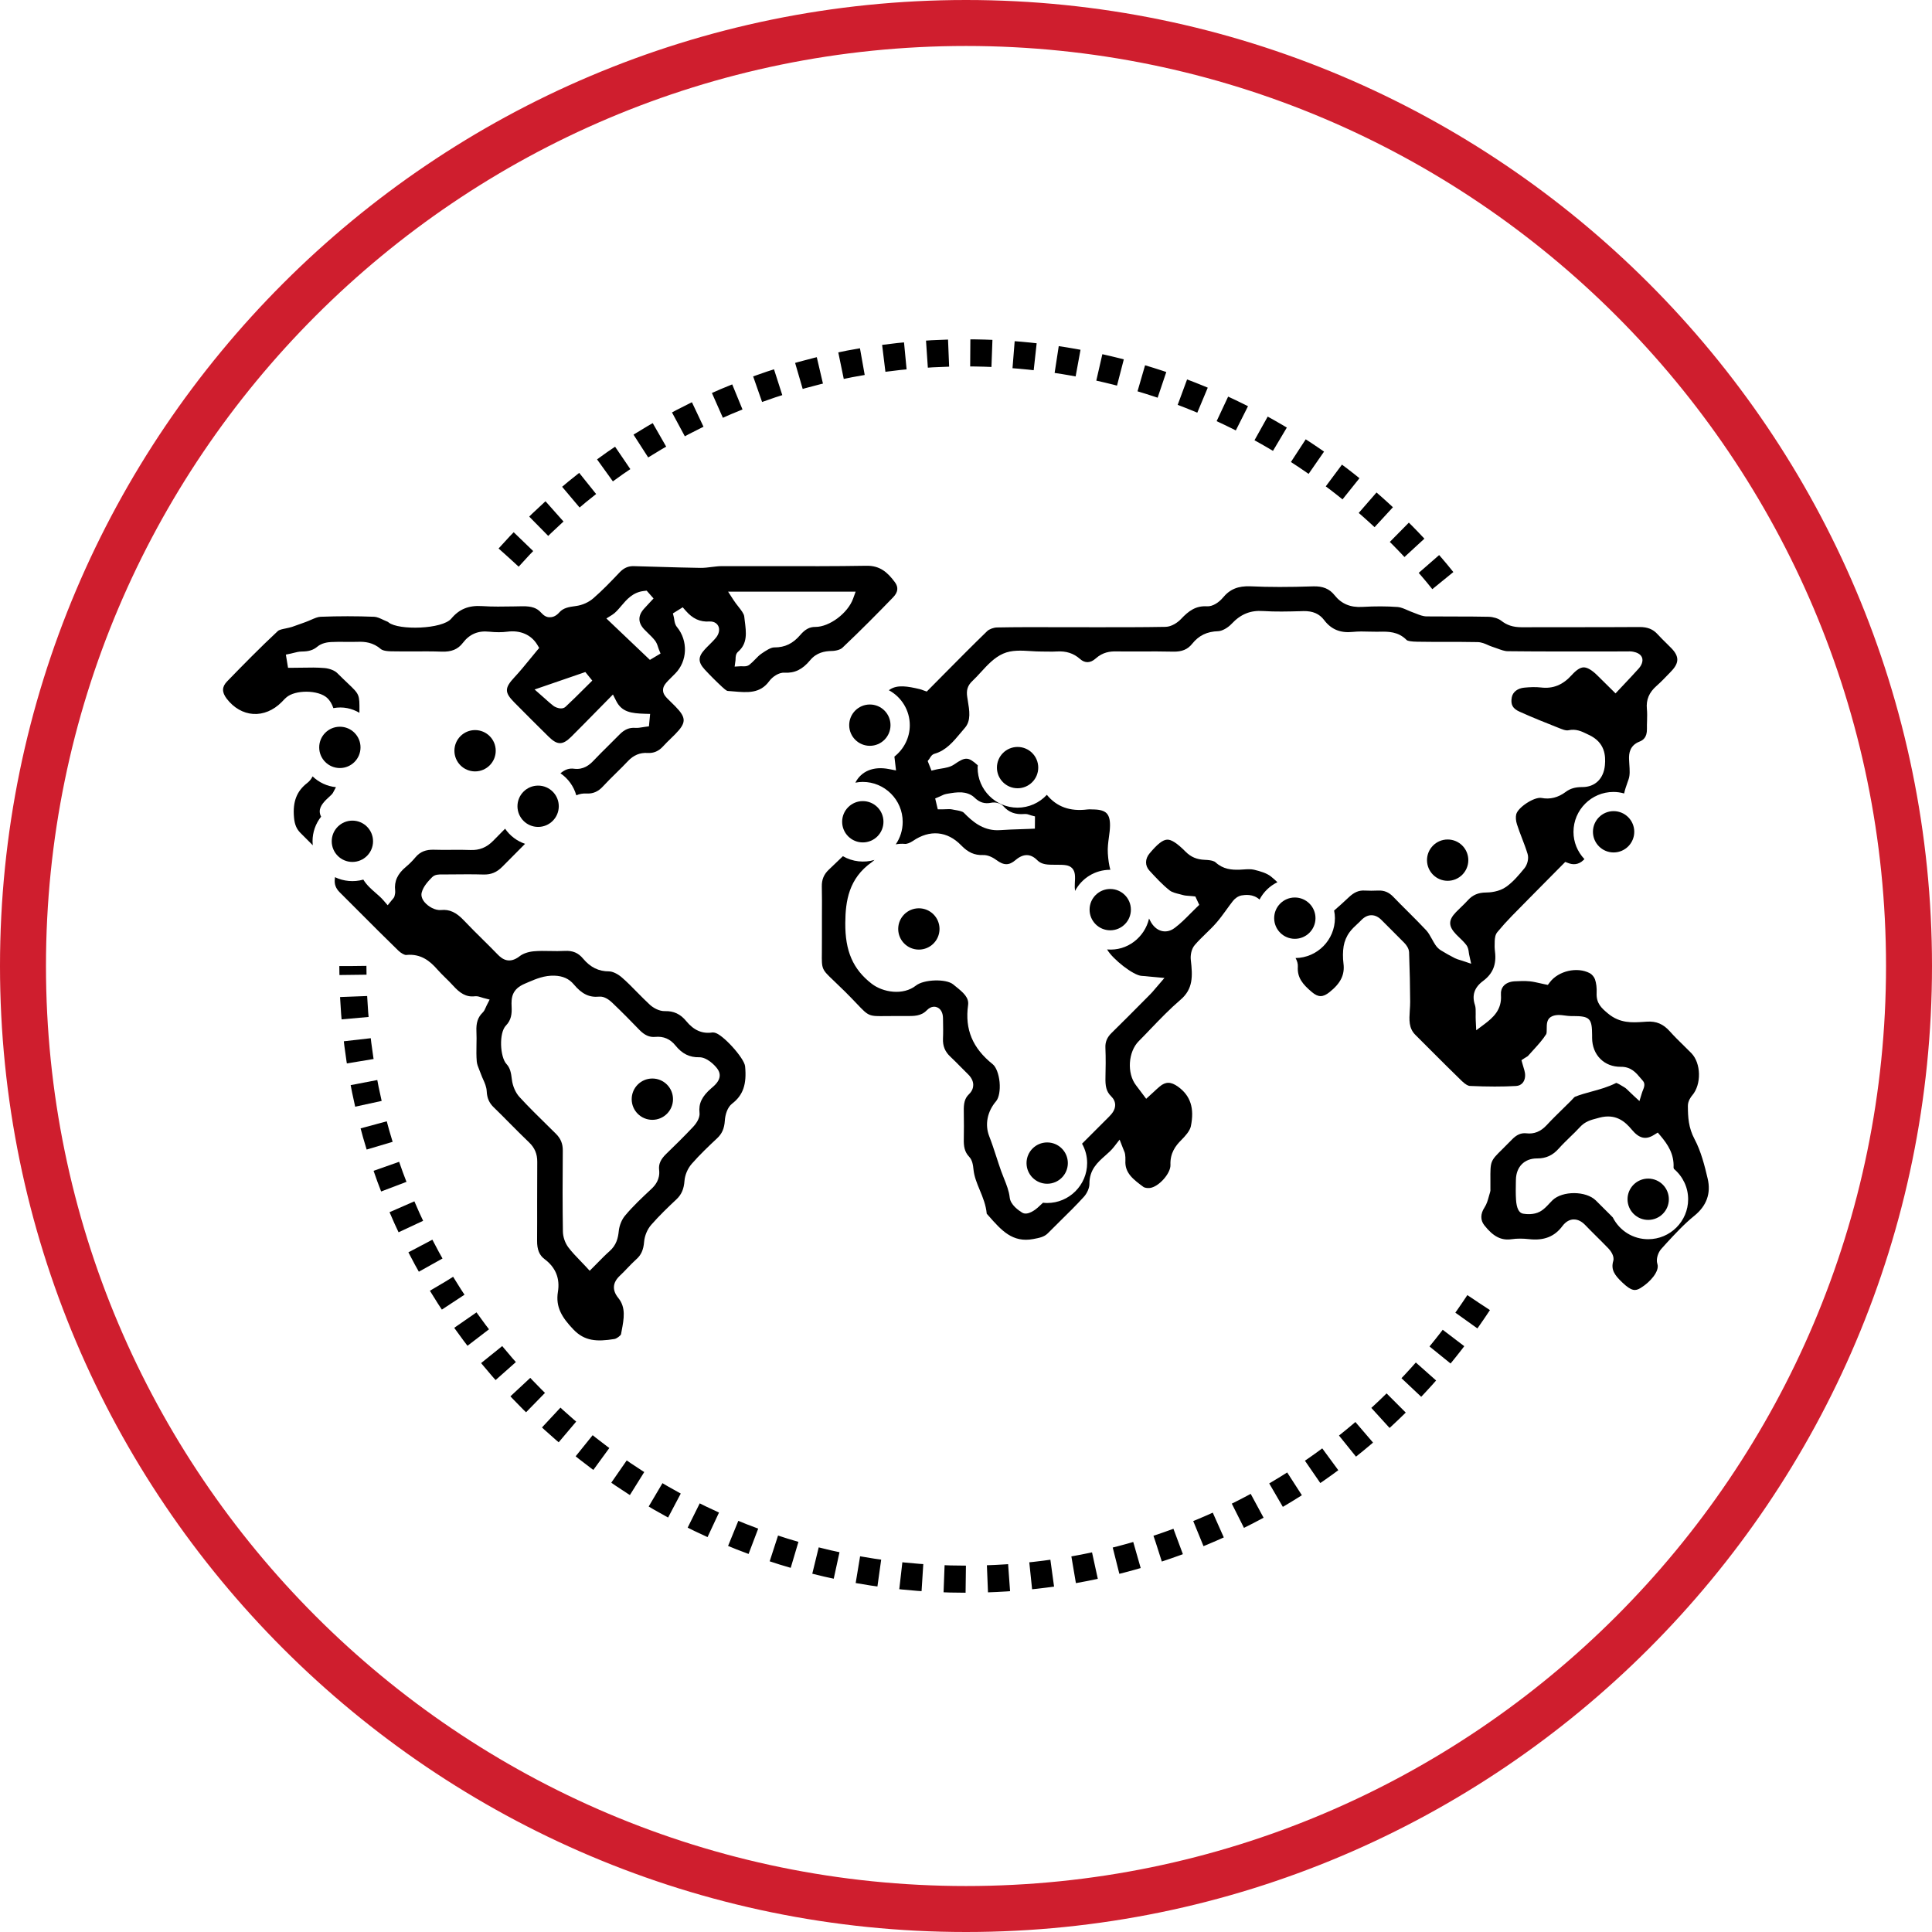
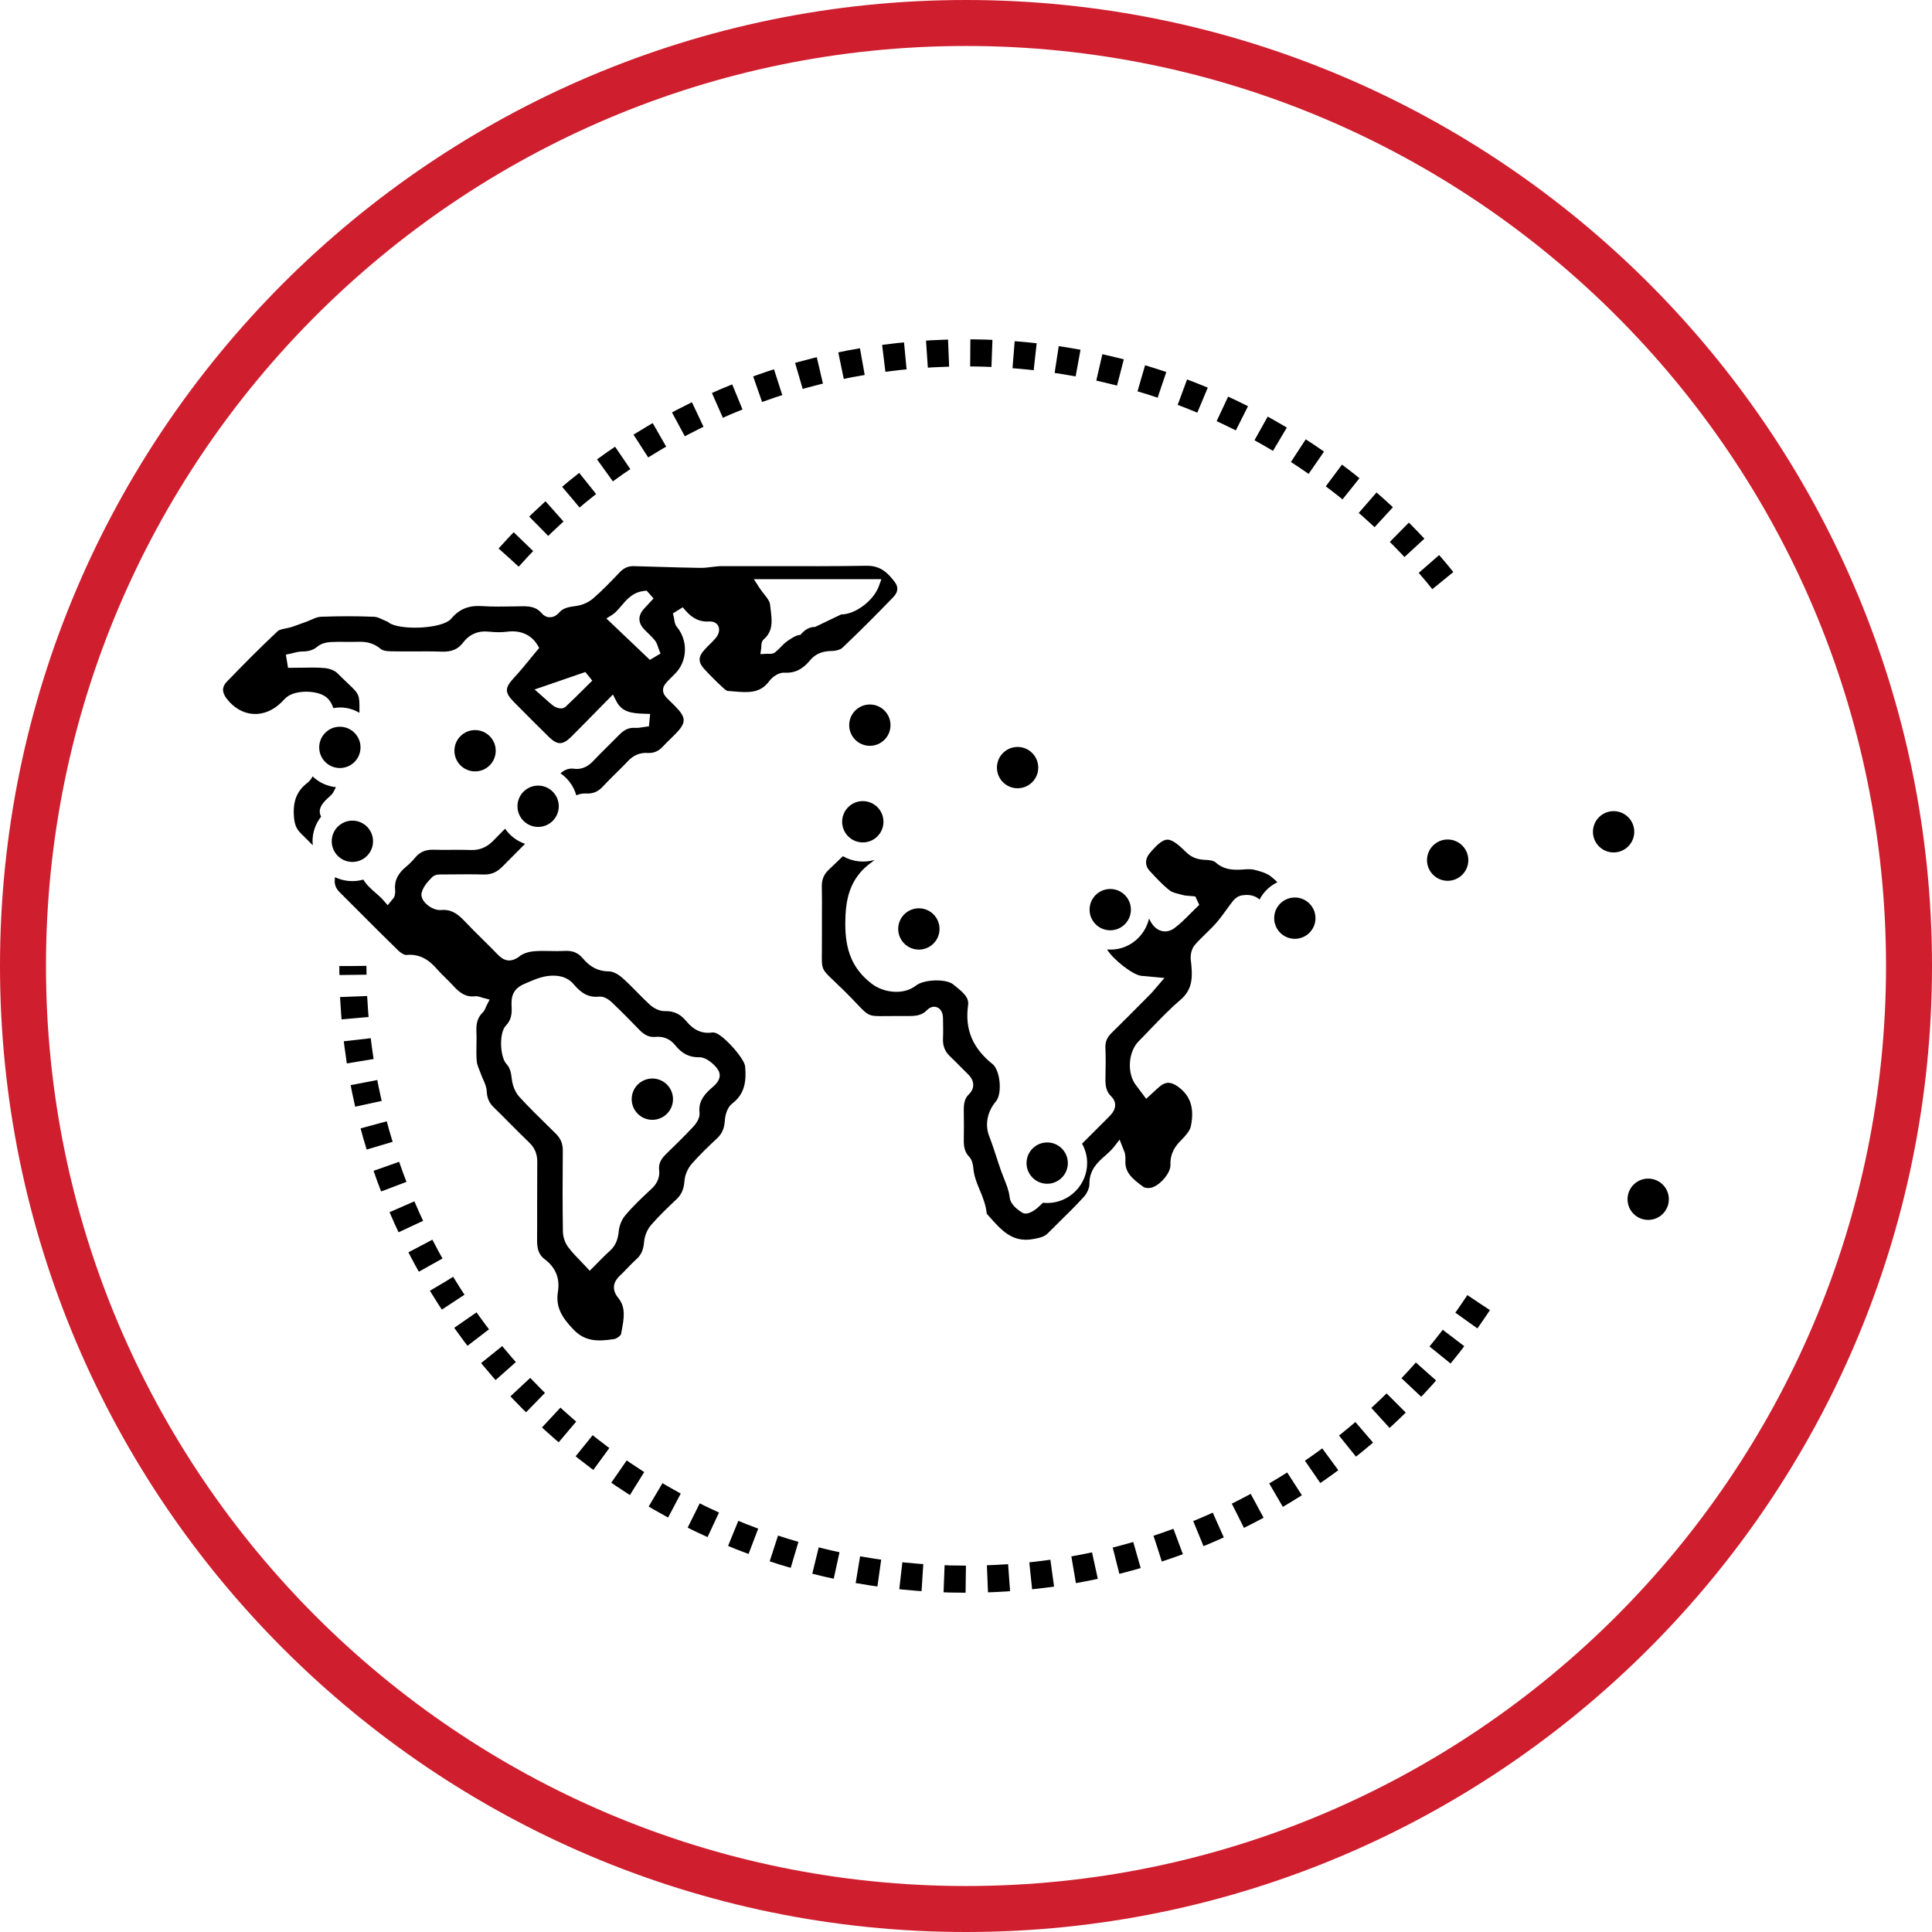
<svg xmlns="http://www.w3.org/2000/svg" version="1.2" id="Layer_1" x="0px" y="0px" viewBox="0 0 356.37 356.37" overflow="visible" xml:space="preserve">
  <g>
    <path fill="#CF1E2E" d="M178.19,356.37C79.93,356.37,0,276.43,0,178.18S79.93,0,178.19,0c98.25,0,178.18,79.93,178.18,178.18   S276.44,356.37,178.19,356.37z M178.19,8.48C84.61,8.48,8.48,84.61,8.48,178.18c0,93.58,76.14,169.71,169.71,169.71   s169.7-76.13,169.7-169.71C347.89,84.61,271.77,8.48,178.19,8.48z" />
  </g>
  <g>
    <circle cx="87.63" cy="138.48" r="3.81" />
    <circle cx="160.45" cy="133.76" r="3.81" />
    <circle cx="120.33" cy="202.75" r="3.81" />
    <circle cx="65" cy="155.18" r="3.81" />
    <circle cx="169.49" cy="171.35" r="3.81" />
    <circle cx="267.03" cy="158.66" r="3.81" />
    <circle cx="297.64" cy="153.43" r="3.81" />
    <circle cx="193.16" cy="214.54" r="3.81" />
    <circle cx="204.79" cy="167.79" r="3.81" />
    <circle cx="187.7" cy="141.59" r="3.81" />
    <circle cx="159.15" cy="151.58" r="3.81" />
    <circle cx="62.69" cy="137.86" r="3.81" />
    <circle cx="99.26" cy="148.72" r="3.81" />
    <g>
      <path d="M60.09,147.58c0.19-0.2,0.39-0.39,0.6-0.57c0.3-0.27,0.58-0.52,0.72-0.76c0.19-0.36,0.39-0.71,0.56-1.05    c-1.63-0.16-3.14-0.87-4.31-1.99c-0.24,0.49-0.61,0.93-0.98,1.21c-1.95,1.5-2.71,3.46-2.45,6.36c0.11,1.3,0.48,2.16,1.21,2.88    c0.6,0.59,1.19,1.19,1.78,1.78c0.16,0.16,0.31,0.32,0.47,0.48c-0.02-0.24-0.04-0.49-0.04-0.74c0-1.66,0.55-3.24,1.58-4.54    C58.58,149.37,59.31,148.4,60.09,147.58z" />
      <path d="M118.81,229.06c0.09-1.11,0.59-2.3,1.3-3.12c1.49-1.7,3.12-3.27,4.67-4.72c0.92-0.87,1.37-1.89,1.48-3.42    c0.08-1.07,0.59-2.27,1.34-3.13c1.48-1.69,3.13-3.26,4.68-4.71c0.9-0.84,1.33-1.81,1.42-3.26c0.07-1.07,0.46-2.45,1.35-3.13    c2.02-1.56,2.71-3.56,2.39-6.88c-0.15-1.53-4.21-6-5.65-6.21l-0.04-0.01c-0.1-0.02-0.27-0.04-0.31-0.03    c-1.88,0.3-3.46-0.38-4.86-2.09c-1.06-1.3-2.33-1.89-3.92-1.84c-1.08,0.03-2.18-0.62-2.8-1.19c-0.8-0.74-1.57-1.52-2.34-2.3    c-0.9-0.92-1.83-1.87-2.8-2.71c-0.78-0.68-1.73-1.13-2.37-1.13c0,0,0,0,0,0c-1.93,0-3.45-0.75-4.8-2.36    c-0.89-1.07-1.92-1.5-3.38-1.42c-0.9,0.05-1.81,0.04-2.69,0.02c-1.04-0.02-2.03-0.04-3.01,0.05c-1.03,0.09-2,0.43-2.59,0.89    c-1.93,1.52-3.25,0.56-4.07-0.29c-0.9-0.93-1.83-1.85-2.75-2.76c-1.17-1.16-2.35-2.32-3.48-3.52c-1.44-1.52-2.67-2.08-4.21-1.93    c-1.11,0.11-2.37-0.64-3.04-1.43c-0.5-0.59-0.7-1.24-0.54-1.81c0.3-1.15,1.23-2.11,1.91-2.81c0.52-0.53,1.27-0.52,1.87-0.51    l0.23,0l1.39-0.01c1.97-0.02,4-0.04,6.02,0.02c1.38,0.03,2.43-0.4,3.48-1.47c1.38-1.41,2.77-2.8,4.16-4.19    c-1.49-0.51-2.79-1.48-3.68-2.79l-0.05,0.05c-0.72,0.72-1.44,1.45-2.15,2.18c-1.21,1.24-2.56,1.77-4.2,1.7    c-1.14-0.05-2.33-0.04-3.47-0.03c-1.08,0.01-2.16,0.02-3.23-0.02c-1.51-0.05-2.57,0.37-3.42,1.38c-0.58,0.69-1.15,1.26-1.74,1.75    c-1.58,1.3-2.22,2.69-2.02,4.4c0.04,0.38-0.04,0.72-0.1,0.97c-0.07,0.3-0.24,0.49-0.37,0.63c-0.05,0.05-0.1,0.11-0.18,0.21    l-0.73,0.9l-0.76-0.88c-0.42-0.49-0.92-0.93-1.45-1.39c-0.83-0.72-1.68-1.47-2.28-2.46c-1.75,0.5-3.68,0.31-5.23-0.45    c-0.01,0.11-0.01,0.23-0.03,0.34c-0.11,0.95,0.17,1.72,0.9,2.45c1.14,1.14,2.28,2.28,3.42,3.42c2.44,2.45,4.89,4.9,7.37,7.31    c0.54,0.53,1.21,0.87,1.48,0.83c2.74-0.28,4.43,1.18,5.72,2.65c0.49,0.55,1.01,1.07,1.54,1.59c0.48,0.47,0.96,0.94,1.41,1.44    c1.19,1.31,2.34,2.14,3.99,1.94c0.07-0.01,0.14-0.01,0.21-0.01c0.36,0,0.67,0.11,0.96,0.2c0.12,0.04,0.25,0.08,0.39,0.12l1.17,0.3    l-0.55,1.08c-0.06,0.13-0.12,0.25-0.17,0.37c-0.13,0.31-0.28,0.67-0.59,0.97c-0.86,0.84-1.2,1.87-1.13,3.44    c0.04,0.84,0.03,1.69,0.01,2.54c-0.02,1.04-0.03,2.01,0.05,2.99c0.04,0.51,0.26,1.06,0.5,1.65c0.11,0.27,0.22,0.55,0.32,0.82    c0.1,0.28,0.22,0.56,0.35,0.84c0.3,0.66,0.63,1.41,0.67,2.22c0.06,1.25,0.45,2.14,1.3,2.96c0.99,0.96,1.97,1.94,2.94,2.93    c1.18,1.18,2.35,2.37,3.56,3.52c1.05,1,1.53,2.14,1.52,3.58c-0.02,2.52-0.02,5.05-0.02,7.57c0,2.33,0.01,4.66-0.01,7    c-0.01,1.63,0.41,2.68,1.39,3.4c2.03,1.52,2.86,3.55,2.45,6.04c-0.45,2.8,0.75,4.72,2.85,6.92c2.07,2.17,4.33,2.29,7.56,1.77    c0.45-0.07,1.15-0.63,1.23-0.87l0.12-0.65c0.42-2.21,0.81-4.29-0.61-6.04c-1.18-1.45-1.08-2.84,0.28-4.12    c0.47-0.44,0.92-0.91,1.37-1.38c0.54-0.56,1.07-1.12,1.65-1.64C118.26,231.51,118.69,230.54,118.81,229.06z M115.28,224.25    c-0.6,0.72-1.04,1.82-1.14,2.8c-0.13,1.28-0.42,2.62-1.73,3.76c-0.71,0.62-1.39,1.32-2.05,1.99c-0.29,0.3-0.58,0.6-0.88,0.89    l-0.71,0.71l-0.68-0.74c-0.35-0.38-0.7-0.74-1.04-1.09c-0.81-0.84-1.57-1.63-2.24-2.52c-0.59-0.8-0.97-1.91-0.98-2.91    c-0.07-4.63-0.07-9.51-0.02-14.91c0.01-1.26-0.38-2.22-1.27-3.1l-1.45-1.43c-1.75-1.72-3.57-3.5-5.26-5.34    c-0.73-0.79-1.27-2.03-1.41-3.23c-0.15-1.24-0.3-2.11-1-2.87c-1.18-1.27-1.43-5.72-0.09-7.1c0.96-0.99,1.11-2.11,1.04-3.48    c-0.08-1.66,0.04-3.23,2.48-4.25l0.58-0.25c1.47-0.63,3-1.27,4.84-1.21c1.56,0.05,2.7,0.57,3.58,1.62    c1.47,1.76,2.85,2.43,4.67,2.25c0.96-0.11,1.92,0.65,2.4,1.11c1.88,1.79,3.66,3.61,5,5c0.98,1.01,1.89,1.42,2.97,1.31    c1.49-0.14,2.74,0.39,3.7,1.59c1.24,1.53,2.61,2.22,4.43,2.17c1.3,0,2.72,1.32,3.3,2.12c1.18,1.62-0.33,2.93-0.98,3.48l-0.14,0.12    c-1.73,1.5-2.36,2.82-2.17,4.54c0.11,1.07-0.78,2.15-1.16,2.56c-1.73,1.84-3.5,3.57-4.99,5.01c-1.03,1-1.42,1.88-1.3,2.95    c0.2,1.76-0.73,2.86-1.45,3.53C118.47,220.88,116.75,222.48,115.28,224.25z" />
    </g>
-     <path d="M155.38,119.49c3.41-3.22,6.65-6.51,9.36-9.31c0.91-0.94,1.02-1.85,0.34-2.77c-1.37-1.86-2.78-3.1-5.28-3.05   c-5.79,0.1-11.68,0.08-17.37,0.07c-3.11-0.01-6.23-0.01-9.34,0c-0.57,0-1.15,0.08-1.77,0.15c-0.69,0.09-1.41,0.18-2.15,0.17   c-2.56-0.04-5.12-0.11-7.68-0.19c-1.53-0.05-3.06-0.09-4.59-0.13c-1.02-0.03-1.84,0.34-2.61,1.15c-1.67,1.76-3.18,3.33-4.84,4.77   c-0.85,0.75-2.05,1.28-3.19,1.43c-1.39,0.18-2.36,0.36-3.08,1.17c-0.52,0.59-1.1,0.9-1.71,0.9c-0.62,0.05-1.16-0.28-1.67-0.85   c-0.76-0.85-1.72-1.19-3.43-1.17l-1.64,0.03c-1.9,0.03-3.86,0.07-5.8-0.06c-2.48-0.16-4.22,0.55-5.69,2.31   c-1.65,1.97-9.68,2.18-11.54,0.72l-0.13-0.11c-0.28-0.11-0.56-0.24-0.84-0.37c-0.61-0.29-1.2-0.56-1.7-0.58   c-3.23-0.13-6.57-0.13-9.91,0c-0.52,0.02-1.1,0.28-1.73,0.55c-0.33,0.14-0.66,0.29-0.99,0.41l-0.86,0.31   c-0.55,0.2-1.1,0.4-1.66,0.59c-0.37,0.12-0.77,0.2-1.18,0.29c-0.58,0.12-1.19,0.24-1.45,0.48c-3.26,3.04-6.43,6.27-9.37,9.3   c-0.96,0.99-0.98,1.97-0.07,3.17c1.3,1.7,3.04,2.7,4.89,2.82c1.86,0.12,3.72-0.65,5.24-2.17l0.26-0.27c0.19-0.2,0.38-0.4,0.59-0.58   c1.63-1.47,5.94-1.43,7.56,0.07c0.49,0.45,0.88,1.1,1.14,1.88c1.79-0.33,3.39,0.04,4.81,0.86c0-0.09,0-0.17,0-0.26   c0.02-3.12,0.02-3.12-2.16-5.19c-0.53-0.51-1.18-1.12-1.96-1.9c-0.46-0.45-1.38-0.81-2.29-0.9c-1.36-0.12-2.78-0.1-4.15-0.07   c-0.59,0.01-1.19,0.02-1.78,0.02h-0.83l-0.4-2.43l0.91-0.19c0.18-0.04,0.35-0.08,0.53-0.13c0.45-0.11,0.96-0.25,1.51-0.25   c1.28-0.01,2.11-0.27,2.86-0.9c0.79-0.67,1.91-0.82,2.51-0.85c0.9-0.05,1.81-0.04,2.71-0.03c0.74,0.01,1.48,0.01,2.22-0.01   c1.29-0.05,2.82,0.08,4.29,1.35c0.13,0.11,0.56,0.37,1.83,0.4c1.39,0.03,2.78,0.02,4.18,0.02c1.69-0.01,3.44-0.02,5.17,0.04   c1.84,0.07,3.03-0.44,3.93-1.62c1.22-1.6,2.8-2.28,4.85-2.06c1.23,0.13,2.36,0.13,3.36,0c2.38-0.31,4.39,0.56,5.51,2.4l0.36,0.6   l-0.45,0.53c-0.44,0.53-0.87,1.05-1.29,1.57c-0.94,1.15-1.83,2.24-2.81,3.29c-1.86,1.99-1.87,2.81-0.06,4.64   c2.11,2.13,4.22,4.25,6.36,6.35c1.6,1.57,2.57,1.57,4.15,0.01c1.5-1.49,2.98-3,4.53-4.58l3.17-3.22l0.61,1.2   c1.04,2.06,2.82,2.27,5.21,2.35l1.04,0.03l-0.22,2.29l-0.77,0.1c-0.15,0.02-0.3,0.05-0.45,0.07c-0.39,0.07-0.84,0.14-1.31,0.11   c-1.09-0.08-1.99,0.3-2.89,1.22c-0.67,0.68-1.35,1.35-2.03,2.03c-0.95,0.94-1.89,1.87-2.81,2.84c-0.69,0.73-1.83,1.68-3.55,1.45   c-0.9-0.12-1.66,0.13-2.51,0.84c1.42,0.97,2.45,2.4,2.92,4.06c0.6-0.26,1.23-0.37,1.91-0.33c1.17,0.06,2.13-0.35,3-1.3   c0.78-0.85,1.61-1.66,2.43-2.47c0.73-0.72,1.47-1.44,2.17-2.19c1.05-1.12,2.24-1.61,3.65-1.52c1.11,0.07,2.04-0.33,2.85-1.22   c0.46-0.51,0.96-0.99,1.45-1.47c0.26-0.25,0.52-0.51,0.77-0.76c2.09-2.12,2.1-3.03,0.04-5.14c-0.34-0.35-0.65-0.65-0.9-0.89   c-0.86-0.83-1.37-1.33-1.37-2.11c0-0.82,0.54-1.36,1.63-2.44l0.6-0.6c2.28-2.28,2.43-6.06,0.34-8.6c-0.37-0.45-0.45-0.99-0.51-1.43   c-0.02-0.13-0.04-0.27-0.07-0.39l-0.17-0.69l1.81-1.13l0.54,0.62c1.3,1.49,2.64,2.11,4.37,2c1.05-0.06,1.5,0.54,1.64,0.81   c0.32,0.62,0.16,1.47-0.4,2.16c-0.4,0.49-0.84,0.92-1.26,1.34c-0.27,0.27-0.55,0.54-0.81,0.83c-1.28,1.4-1.28,2.34-0.01,3.73   c0.99,1.07,2.06,2.14,3.19,3.19c0.2,0.18,0.79,0.74,1.04,0.75c0.34,0.02,0.68,0.05,1.02,0.08c2.65,0.23,4.95,0.43,6.64-1.89   c0.59-0.81,1.8-1.64,2.84-1.56c1.84,0.11,3.28-0.58,4.7-2.29c1.2-1.45,2.71-1.67,3.89-1.71   C154.18,120.08,155.02,119.83,155.38,119.49z M107.69,127.09c-1.11,1.1-2.21,2.21-3.36,3.27l0,0c-0.24,0.23-0.55,0.31-0.85,0.31   c-0.57,0-1.14-0.28-1.37-0.45c-0.54-0.41-1.05-0.87-1.58-1.35l-1.92-1.69l9.36-3.22l1.28,1.58L107.69,127.09z M119.88,121.72   l-8.03-7.64l1.06-0.66c0.62-0.39,1.13-1,1.68-1.65c1-1.18,2.14-2.53,4.18-2.76l0.51-0.06l1.27,1.44l-0.93,1   c-0.28,0.3-0.55,0.59-0.82,0.89c-1.15,1.28-1.14,2.55,0.01,3.79c0.24,0.26,0.49,0.5,0.74,0.74c0.42,0.41,0.85,0.82,1.23,1.3   c0.33,0.4,0.48,0.86,0.61,1.27c0.04,0.14,0.09,0.27,0.14,0.4l0.31,0.77L119.88,121.72z M150.36,115.64c-1.03,0-1.85,0.44-2.74,1.48   c-1.36,1.59-2.83,2.3-4.75,2.3c-0.03,0-0.06,0-0.07,0c-0.64,0-1.54,0.61-2.27,1.1c-0.45,0.3-0.83,0.68-1.22,1.09   c-0.33,0.34-0.67,0.68-1.04,0.98c-0.44,0.36-0.98,0.33-1.34,0.31c-0.08,0-0.16-0.01-0.24-0.01l-1.18,0.07l0.16-1.17   c0.01-0.07,0.01-0.15,0.01-0.23c0.01-0.38,0.01-0.95,0.47-1.35c1.76-1.53,1.51-3.49,1.22-5.75l-0.09-0.76   c-0.06-0.5-0.55-1.13-1.07-1.79c-0.32-0.4-0.65-0.83-0.94-1.28l-0.97-1.5h23.53l-0.47,1.3c-0.98,2.68-4.35,5.21-6.96,5.21   C150.38,115.64,150.37,115.64,150.36,115.64z" />
+     <path d="M155.38,119.49c3.41-3.22,6.65-6.51,9.36-9.31c0.91-0.94,1.02-1.85,0.34-2.77c-1.37-1.86-2.78-3.1-5.28-3.05   c-5.79,0.1-11.68,0.08-17.37,0.07c-3.11-0.01-6.23-0.01-9.34,0c-0.57,0-1.15,0.08-1.77,0.15c-0.69,0.09-1.41,0.18-2.15,0.17   c-2.56-0.04-5.12-0.11-7.68-0.19c-1.53-0.05-3.06-0.09-4.59-0.13c-1.02-0.03-1.84,0.34-2.61,1.15c-1.67,1.76-3.18,3.33-4.84,4.77   c-0.85,0.75-2.05,1.28-3.19,1.43c-1.39,0.18-2.36,0.36-3.08,1.17c-0.52,0.59-1.1,0.9-1.71,0.9c-0.62,0.05-1.16-0.28-1.67-0.85   c-0.76-0.85-1.72-1.19-3.43-1.17l-1.64,0.03c-1.9,0.03-3.86,0.07-5.8-0.06c-2.48-0.16-4.22,0.55-5.69,2.31   c-1.65,1.97-9.68,2.18-11.54,0.72l-0.13-0.11c-0.28-0.11-0.56-0.24-0.84-0.37c-0.61-0.29-1.2-0.56-1.7-0.58   c-3.23-0.13-6.57-0.13-9.91,0c-0.52,0.02-1.1,0.28-1.73,0.55c-0.33,0.14-0.66,0.29-0.99,0.41l-0.86,0.31   c-0.55,0.2-1.1,0.4-1.66,0.59c-0.37,0.12-0.77,0.2-1.18,0.29c-0.58,0.12-1.19,0.24-1.45,0.48c-3.26,3.04-6.43,6.27-9.37,9.3   c-0.96,0.99-0.98,1.97-0.07,3.17c1.3,1.7,3.04,2.7,4.89,2.82c1.86,0.12,3.72-0.65,5.24-2.17l0.26-0.27c0.19-0.2,0.38-0.4,0.59-0.58   c1.63-1.47,5.94-1.43,7.56,0.07c0.49,0.45,0.88,1.1,1.14,1.88c1.79-0.33,3.39,0.04,4.81,0.86c0-0.09,0-0.17,0-0.26   c0.02-3.12,0.02-3.12-2.16-5.19c-0.53-0.51-1.18-1.12-1.96-1.9c-0.46-0.45-1.38-0.81-2.29-0.9c-1.36-0.12-2.78-0.1-4.15-0.07   c-0.59,0.01-1.19,0.02-1.78,0.02h-0.83l-0.4-2.43l0.91-0.19c0.18-0.04,0.35-0.08,0.53-0.13c0.45-0.11,0.96-0.25,1.51-0.25   c1.28-0.01,2.11-0.27,2.86-0.9c0.79-0.67,1.91-0.82,2.51-0.85c0.9-0.05,1.81-0.04,2.71-0.03c0.74,0.01,1.48,0.01,2.22-0.01   c1.29-0.05,2.82,0.08,4.29,1.35c0.13,0.11,0.56,0.37,1.83,0.4c1.39,0.03,2.78,0.02,4.18,0.02c1.69-0.01,3.44-0.02,5.17,0.04   c1.84,0.07,3.03-0.44,3.93-1.62c1.22-1.6,2.8-2.28,4.85-2.06c1.23,0.13,2.36,0.13,3.36,0c2.38-0.31,4.39,0.56,5.51,2.4l0.36,0.6   l-0.45,0.53c-0.44,0.53-0.87,1.05-1.29,1.57c-0.94,1.15-1.83,2.24-2.81,3.29c-1.86,1.99-1.87,2.81-0.06,4.64   c2.11,2.13,4.22,4.25,6.36,6.35c1.6,1.57,2.57,1.57,4.15,0.01c1.5-1.49,2.98-3,4.53-4.58l3.17-3.22l0.61,1.2   c1.04,2.06,2.82,2.27,5.21,2.35l1.04,0.03l-0.22,2.29l-0.77,0.1c-0.15,0.02-0.3,0.05-0.45,0.07c-0.39,0.07-0.84,0.14-1.31,0.11   c-1.09-0.08-1.99,0.3-2.89,1.22c-0.67,0.68-1.35,1.35-2.03,2.03c-0.95,0.94-1.89,1.87-2.81,2.84c-0.69,0.73-1.83,1.68-3.55,1.45   c-0.9-0.12-1.66,0.13-2.51,0.84c1.42,0.97,2.45,2.4,2.92,4.06c0.6-0.26,1.23-0.37,1.91-0.33c1.17,0.06,2.13-0.35,3-1.3   c0.78-0.85,1.61-1.66,2.43-2.47c0.73-0.72,1.47-1.44,2.17-2.19c1.05-1.12,2.24-1.61,3.65-1.52c1.11,0.07,2.04-0.33,2.85-1.22   c0.46-0.51,0.96-0.99,1.45-1.47c0.26-0.25,0.52-0.51,0.77-0.76c2.09-2.12,2.1-3.03,0.04-5.14c-0.34-0.35-0.65-0.65-0.9-0.89   c-0.86-0.83-1.37-1.33-1.37-2.11c0-0.82,0.54-1.36,1.63-2.44l0.6-0.6c2.28-2.28,2.43-6.06,0.34-8.6c-0.37-0.45-0.45-0.99-0.51-1.43   c-0.02-0.13-0.04-0.27-0.07-0.39l-0.17-0.69l1.81-1.13l0.54,0.62c1.3,1.49,2.64,2.11,4.37,2c1.05-0.06,1.5,0.54,1.64,0.81   c0.32,0.62,0.16,1.47-0.4,2.16c-0.4,0.49-0.84,0.92-1.26,1.34c-0.27,0.27-0.55,0.54-0.81,0.83c-1.28,1.4-1.28,2.34-0.01,3.73   c0.99,1.07,2.06,2.14,3.19,3.19c0.2,0.18,0.79,0.74,1.04,0.75c0.34,0.02,0.68,0.05,1.02,0.08c2.65,0.23,4.95,0.43,6.64-1.89   c0.59-0.81,1.8-1.64,2.84-1.56c1.84,0.11,3.28-0.58,4.7-2.29c1.2-1.45,2.71-1.67,3.89-1.71   C154.18,120.08,155.02,119.83,155.38,119.49z M107.69,127.09c-1.11,1.1-2.21,2.21-3.36,3.27l0,0c-0.24,0.23-0.55,0.31-0.85,0.31   c-0.57,0-1.14-0.28-1.37-0.45c-0.54-0.41-1.05-0.87-1.58-1.35l-1.92-1.69l9.36-3.22l1.28,1.58L107.69,127.09z M119.88,121.72   l-8.03-7.64l1.06-0.66c0.62-0.39,1.13-1,1.68-1.65c1-1.18,2.14-2.53,4.18-2.76l0.51-0.06l1.27,1.44l-0.93,1   c-0.28,0.3-0.55,0.59-0.82,0.89c-1.15,1.28-1.14,2.55,0.01,3.79c0.24,0.26,0.49,0.5,0.74,0.74c0.42,0.41,0.85,0.82,1.23,1.3   c0.33,0.4,0.48,0.86,0.61,1.27c0.04,0.14,0.09,0.27,0.14,0.4l0.31,0.77L119.88,121.72z M150.36,115.64c-1.03,0-1.85,0.44-2.74,1.48   c-0.03,0-0.06,0-0.07,0c-0.64,0-1.54,0.61-2.27,1.1c-0.45,0.3-0.83,0.68-1.22,1.09   c-0.33,0.34-0.67,0.68-1.04,0.98c-0.44,0.36-0.98,0.33-1.34,0.31c-0.08,0-0.16-0.01-0.24-0.01l-1.18,0.07l0.16-1.17   c0.01-0.07,0.01-0.15,0.01-0.23c0.01-0.38,0.01-0.95,0.47-1.35c1.76-1.53,1.51-3.49,1.22-5.75l-0.09-0.76   c-0.06-0.5-0.55-1.13-1.07-1.79c-0.32-0.4-0.65-0.83-0.94-1.28l-0.97-1.5h23.53l-0.47,1.3c-0.98,2.68-4.35,5.21-6.96,5.21   C150.38,115.64,150.37,115.64,150.36,115.64z" />
    <circle cx="238.84" cy="169.36" r="3.81" />
    <circle cx="304.02" cy="221.21" r="3.81" />
    <g>
-       <path d="M307.39,229.31c1.61-1.74,3.27-3.54,5.15-5.06c2.26-1.83,3.09-4.13,2.45-6.85c-0.55-2.35-1.23-5.05-2.41-7.26    c-1.14-2.15-1.23-4.06-1.24-6.17c0-0.92,0.61-1.7,0.8-1.92c1.73-2.01,1.65-5.95-0.17-7.8c-0.45-0.46-0.92-0.92-1.38-1.37    c-0.86-0.84-1.74-1.7-2.56-2.62c-1.23-1.38-2.5-1.92-4.25-1.81l-0.6,0.04c-2.05,0.14-4.38,0.31-6.61-1.57    c-1.16-0.98-2.15-1.83-2.06-3.77c0.04-0.94-0.06-1.81-0.31-2.52c-0.15-0.43-0.57-0.92-0.95-1.12c-2.32-1.22-5.77-0.44-7.37,1.67    l-0.37,0.49l-0.6-0.12c-0.29-0.06-0.57-0.13-0.86-0.19c-0.65-0.15-1.27-0.29-1.88-0.35c-0.92-0.09-1.89-0.05-2.8,0    c-0.86,0.05-1.57,0.34-2.01,0.84c-0.38,0.43-0.55,1-0.5,1.69c0.19,2.71-1.43,4.16-3.1,5.41l-1.46,1.09l-0.09-1.82    c-0.02-0.41-0.02-0.8-0.01-1.17c0.01-0.66,0.01-1.22-0.13-1.65c-0.61-1.8-0.12-3.26,1.5-4.46c1.79-1.33,2.49-3.04,2.19-5.4    c-0.07-0.57-0.09-1.19-0.05-1.97c0.03-0.54,0.09-1.15,0.48-1.63c0.86-1.04,1.76-2.04,2.68-2.98c2.2-2.25,4.42-4.48,6.69-6.78    l3.16-3.19l0.59,0.22c0.73,0.28,1.82,0.4,2.81-0.6l0.14-0.14c-1.29-1.36-2.02-3.14-2.02-5.02c0-4.06,3.31-7.37,7.37-7.37    c0.66,0,1.32,0.09,1.97,0.28c0.15-0.7,0.39-1.37,0.62-2.03l0.21-0.6c0.27-0.77,0.2-1.74,0.13-2.77c-0.02-0.32-0.04-0.63-0.05-0.93    c-0.04-1.05,0.12-2.53,1.94-3.24c0.6-0.24,1.39-0.73,1.36-2.34c-0.01-0.49,0-0.97,0.02-1.46c0.02-0.78,0.04-1.51-0.03-2.22    c-0.16-1.69,0.4-3.04,1.78-4.25c0.83-0.73,1.62-1.56,2.39-2.36l0.33-0.35c1.47-1.53,1.48-2.72,0.04-4.22    c-0.33-0.34-0.67-0.68-1.01-1.01c-0.52-0.51-1.05-1.03-1.54-1.57c-0.86-0.96-1.87-1.35-3.34-1.35c-4.25,0.03-8.49,0.03-12.74,0.03    c-3.02,0-6.03,0-9.05,0.01c-1.55-0.01-2.67-0.37-3.75-1.22c-0.52-0.4-1.42-0.68-2.29-0.71c-2.11-0.05-4.25-0.05-6.33-0.05    c-1.71,0-3.42,0-5.12-0.02c-0.69-0.01-1.32-0.27-1.88-0.49c-0.17-0.07-0.34-0.14-0.52-0.2c-0.37-0.13-0.74-0.29-1.11-0.45    c-0.64-0.28-1.24-0.54-1.79-0.59c-2.03-0.15-4.18-0.16-6.58-0.02c-2.19,0.13-3.85-0.58-5.1-2.16c-0.95-1.19-2.17-1.69-3.96-1.63    c-4.48,0.15-8.15,0.15-11.54-0.01c-2.28-0.09-3.8,0.52-5.1,2.1c-0.67,0.81-1.85,1.66-2.94,1.59c-2.05-0.13-3.38,0.85-4.77,2.33    c-0.62,0.66-1.75,1.44-2.88,1.46c-4.29,0.08-8.65,0.07-12.87,0.07l-7.64-0.01c-3.46-0.01-7.03-0.02-10.54,0.05    c-0.66,0.01-1.45,0.31-1.84,0.68c-2.68,2.6-5.27,5.21-8,7.97l-3.14,3.17l-0.72-0.25c-0.12-0.05-0.34-0.14-0.56-0.19    c-2.21-0.52-4.16-0.88-5.57,0.1c-0.05,0.03-0.1,0.07-0.14,0.1c2.34,1.26,3.86,3.71,3.86,6.46c0,2.29-1.09,4.41-2.84,5.78l0.3,2.55    l-1.31-0.25c-2.85-0.56-5.1,0.38-6.19,2.51c0.45-0.09,0.91-0.14,1.36-0.14c4.06,0,7.37,3.31,7.37,7.37c0,1.54-0.47,2.97-1.28,4.15    c0.53-0.11,1.09-0.14,1.69-0.09c0.34,0.04,0.96-0.19,1.46-0.53c3.11-2.14,6.36-1.85,8.92,0.8c1.28,1.33,2.48,1.84,4.01,1.79    c1.01-0.05,2,0.56,2.5,0.93c1.37,1.01,2.32,1.01,3.52-0.01c1.43-1.22,2.78-1.21,4.01,0.04c0.81,0.82,1.92,0.83,3.2,0.83    c0.01,0,0.03,0,0.04,0l0.38,0c1.34,0.01,2.22,0.01,2.82,0.65c0.6,0.65,0.55,1.59,0.48,2.77c-0.03,0.51-0.02,0.97,0.04,1.41    c1.24-2.34,3.68-3.9,6.48-3.9c0.01,0,0.02,0,0.03,0c-0.24-0.88-0.39-1.88-0.46-3.03c-0.07-1.03,0.07-2.03,0.2-3    c0.1-0.72,0.19-1.4,0.2-2.07c0.02-1.11-0.18-1.86-0.62-2.32c-0.45-0.46-1.22-0.69-2.37-0.71l-0.39-0.01    c-0.27-0.01-0.53-0.03-0.79,0.01c-3.21,0.4-5.66-0.48-7.48-2.7c-1.39,1.5-3.34,2.37-5.4,2.37c-4.06,0-7.37-3.31-7.37-7.37    c0-0.15,0.01-0.3,0.03-0.45c-0.02-0.02-0.04-0.03-0.06-0.05c-1.71-1.52-2.23-1.53-4.27-0.12c-0.74,0.52-1.66,0.66-2.46,0.79    c-0.32,0.05-0.63,0.1-0.93,0.17l-0.82,0.2l-0.7-1.77l0.33-0.44c0.21-0.35,0.44-0.76,0.95-0.91c2.08-0.59,3.42-2.19,4.83-3.88    c0.25-0.3,0.5-0.6,0.75-0.89c1.16-1.33,0.85-3.16,0.53-5.09l-0.09-0.57c-0.21-1.29,0.07-2.16,0.94-2.98    c0.53-0.5,1.03-1.04,1.56-1.62c1.22-1.33,2.48-2.71,4.12-3.43c1.56-0.69,3.37-0.58,5.11-0.47c0.69,0.04,1.38,0.09,2.05,0.08    c0.37-0.01,0.74,0,1.11,0.01c0.54,0.01,1.08,0.02,1.62-0.02c1.73-0.11,3.1,0.33,4.3,1.39c0.89,0.8,1.91,0.77,2.86-0.08    c1.33-1.2,2.69-1.34,3.78-1.32c1.49,0.02,2.99,0.01,4.48,0.01c1.97-0.01,4.01-0.02,6.02,0.03c1.65,0.04,2.71-0.41,3.54-1.45    c1.22-1.53,2.74-2.26,4.79-2.32c0.7-0.02,1.77-0.6,2.48-1.36c1.68-1.79,3.48-2.52,5.81-2.36c2.26,0.15,4.6,0.09,6.86,0.03    l0.58-0.02c1.74-0.03,2.94,0.5,3.82,1.66c1.3,1.72,2.98,2.42,5.29,2.18c1.04-0.11,2.09-0.08,3.09-0.05    c0.48,0.01,0.95,0.02,1.42,0.02l0.45-0.01c1.58-0.02,3.39-0.05,4.96,1.53c0.19,0.19,0.85,0.3,1.96,0.32    c1.71,0.03,3.43,0.03,5.15,0.03c2,0,4,0,6,0.04c0.71,0.02,1.34,0.29,1.89,0.54c0.25,0.11,0.5,0.22,0.75,0.3    c0.32,0.1,0.63,0.22,0.95,0.33c0.71,0.26,1.37,0.51,1.97,0.51c5.41,0.06,10.91,0.05,16.23,0.05l5.72-0.01    c0.34-0.01,0.74-0.03,1.15,0.05c0.59,0.11,1.36,0.38,1.64,1.04c0.31,0.74-0.18,1.59-0.52,1.98c-0.83,0.93-1.69,1.84-2.63,2.84    l-1.72,1.83l-3.37-3.33c-1.02-1.01-1.88-1.48-2.52-1.47c-0.63,0.02-1.34,0.48-2.18,1.41c-1.65,1.83-3.45,2.57-5.69,2.3    c-1.02-0.12-2.13-0.06-3.07,0.03c-1.23,0.11-2.13,0.81-2.31,1.79c-0.24,1.33,0.16,2.07,1.43,2.64c2.43,1.1,4.98,2.11,7.43,3.08    l0.37,0.14c0.57,0.23,0.98,0.26,1.18,0.22c1.42-0.32,2.49,0.2,3.43,0.66l0.39,0.19c2.98,1.38,3.11,3.85,2.95,5.59    c-0.23,2.49-1.82,4.03-4.15,4.03c-0.01,0-0.02,0-0.03,0c-1.3,0-2.22,0.27-3.06,0.9c-1.39,1.04-2.89,1.41-4.44,1.11    c-1.31-0.26-4.36,1.72-4.68,3.02c-0.12,0.5-0.07,1.21,0.14,1.85c0.28,0.87,0.6,1.72,0.93,2.57c0.36,0.94,0.73,1.9,1.03,2.89    c0.27,0.88-0.08,2.02-0.57,2.62c-1.02,1.24-2.06,2.5-3.38,3.44c-1.33,0.94-3.04,1.05-3.72,1.05c-1.43,0.01-2.46,0.45-3.34,1.42    c-0.41,0.46-0.86,0.88-1.3,1.31c-0.31,0.3-0.62,0.6-0.92,0.91c-1.41,1.47-1.4,2.57,0.04,4.08c0.19,0.2,0.4,0.4,0.6,0.59    c0.44,0.42,0.9,0.86,1.29,1.38c0.34,0.45,0.41,0.98,0.46,1.4c0.02,0.13,0.03,0.25,0.06,0.37l0.37,1.68l-1.63-0.55    c-0.12-0.04-0.24-0.08-0.36-0.11c-0.31-0.09-0.67-0.2-1.02-0.37c-0.87-0.44-1.74-0.93-2.57-1.44c-0.39-0.24-0.76-0.6-1.03-1.02    c-0.23-0.35-0.44-0.72-0.64-1.09c-0.33-0.6-0.65-1.17-1.05-1.6c-1.07-1.15-2.22-2.29-3.32-3.39c-0.92-0.92-1.85-1.83-2.75-2.78    c-0.81-0.84-1.67-1.19-2.74-1.15c-0.91,0.04-1.75,0.04-2.55,0c-1.05-0.06-1.93,0.31-2.91,1.24c-0.94,0.89-1.87,1.72-2.71,2.45    c0.1,0.49,0.15,0.94,0.15,1.39c0,4.03-3.24,7.31-7.26,7.37c0.27,0.49,0.46,1.04,0.42,1.6c-0.13,1.99,0.86,3.23,2.62,4.7    c1.14,0.96,2.01,0.96,3.21,0c2.08-1.65,2.85-3.23,2.59-5.28c-0.14-1.11-0.13-2.23,0.03-3.22c0.15-0.89,0.54-1.83,1.1-2.58    c0.43-0.58,0.94-1.06,1.44-1.52c0.24-0.22,0.48-0.44,0.7-0.68c0.59-0.61,1.22-0.92,1.88-0.92c0,0,0,0,0.01,0    c0.66,0,1.3,0.31,1.89,0.92c0.63,0.64,1.26,1.27,1.9,1.9c0.76,0.75,1.52,1.51,2.26,2.27c0.39,0.4,0.86,1.04,0.89,1.75    c0.12,3.33,0.19,6.32,0.2,9.12c0,0.54-0.03,1.08-0.07,1.62c-0.11,1.75-0.21,3.26,1.04,4.5c0.96,0.96,1.92,1.92,2.88,2.88    c1.89,1.89,3.78,3.78,5.7,5.64c0.66,0.64,1.18,0.88,1.43,0.89c3.36,0.15,6.08,0.15,8.56,0.01c0.51-0.03,0.92-0.23,1.22-0.59    c0.37-0.45,0.52-1.12,0.41-1.83c-0.05-0.32-0.15-0.65-0.27-1.04c-0.06-0.2-0.13-0.41-0.18-0.62l-0.19-0.68l0.59-0.39    c0.09-0.06,0.2-0.12,0.3-0.18c0.1-0.05,0.24-0.14,0.28-0.18c0.31-0.35,0.62-0.7,0.94-1.04c0.92-1.01,1.79-1.96,2.46-3.02    c0.09-0.15,0.09-0.71,0.09-1.02c0-0.78,0.01-1.66,0.73-2.13c0.8-0.51,1.81-0.39,2.69-0.27c0.33,0.04,0.67,0.09,0.99,0.09h0.41    c0.01,0,0.02,0,0.03,0c3.09,0,3.51,0.43,3.52,3.53l0,0.52c0.01,1.53,0.55,2.9,1.54,3.87c0.95,0.94,2.25,1.45,3.72,1.44    c1.93-0.04,2.88,1.14,3.66,2.07c0.14,0.17,0.28,0.33,0.43,0.5c0.5,0.55,0.24,1.22,0.02,1.76c-0.06,0.16-0.14,0.34-0.19,0.52    l-0.45,1.47l-1.13-1.04c-0.26-0.24-0.49-0.46-0.7-0.67c-0.37-0.36-0.65-0.65-0.94-0.82l-0.3-0.18c-0.31-0.19-0.91-0.56-1.21-0.64    c-1.49,0.76-3.05,1.19-4.56,1.6c-1.07,0.29-2.08,0.57-3.06,0.96c-0.09,0.04-0.3,0.27-0.43,0.42c-0.11,0.12-0.22,0.24-0.33,0.35    l-1.21,1.19c-1.09,1.07-2.22,2.17-3.27,3.3c-1.08,1.16-2.3,1.65-3.7,1.48c-0.98-0.11-1.8,0.24-2.68,1.15    c-0.7,0.72-1.28,1.3-1.77,1.78c-2.22,2.19-2.22,2.19-2.2,5.71c0,0.5,0.01,1.07,0,1.72c0.01,0.06,0.02,0.25-0.05,0.47    c-0.09,0.26-0.16,0.52-0.23,0.79c-0.19,0.7-0.39,1.42-0.82,2.08c-0.75,1.14-0.76,2.32-0.04,3.24c1.67,2.12,3.14,2.87,5.07,2.59    c0.96-0.14,2.03-0.14,3.19-0.01c2.75,0.31,4.71-0.46,6.16-2.41c0.71-0.95,1.47-1.19,1.98-1.22c0.05,0,0.1,0,0.15,0    c0.73,0,1.43,0.35,2.1,1.05c0.64,0.67,1.3,1.32,1.96,1.98c0.78,0.77,1.55,1.54,2.31,2.33c0.28,0.3,1.16,1.33,0.88,2.3    c-0.46,1.59,0.22,2.6,1.72,4.01c1.65,1.56,2.35,1.56,3.31,0.98c1.84-1.12,3.55-3.14,3.11-4.45c-0.3-0.9,0.15-2.15,0.74-2.79    L307.39,229.31z M173.23,146.97c0.1-0.04,0.2-0.09,0.31-0.14c0.3-0.15,0.65-0.32,1.06-0.39l0.16-0.03    c0.85-0.15,1.72-0.3,2.64-0.25c0.7,0.04,1.67,0.3,2.32,0.93c0.96,0.94,1.9,1.23,3.13,0.98c0.69-0.15,1.72,0.06,2.24,0.65    c0.99,1.12,2.21,1.57,3.88,1.43c0.4-0.04,0.75,0.09,1.01,0.18c0.07,0.02,0.14,0.05,0.2,0.07l0.73,0.19l-0.02,2.26l-0.92,0.04    c-0.56,0.02-1.13,0.04-1.69,0.06c-1.25,0.04-2.51,0.08-3.75,0.17c-0.19,0.01-0.37,0.02-0.54,0.02c-2.8,0-4.67-1.66-6.21-3.23    c-0.27-0.27-1.03-0.41-1.65-0.51l-0.52-0.1c-0.34-0.07-0.75-0.05-1.18-0.03c-0.23,0.01-0.46,0.02-0.68,0.02h-0.77l-0.48-2.01    L173.23,146.97z M304.02,228.58c-2.77,0-5.26-1.53-6.53-4.02l-0.52-0.53c-0.87-0.87-1.74-1.75-2.62-2.61    c-1.81-1.77-6.12-1.79-7.96-0.05c-0.21,0.2-0.41,0.41-0.61,0.63c-0.51,0.55-1.04,1.12-1.75,1.5c-1.15,0.62-2.54,0.46-3.09,0.37    c-0.76-0.13-1.2-1-1.3-2.58c-0.07-1.07-0.05-2.15-0.03-3.19l0.01-0.48c0.04-2.4,1.57-3.94,3.88-3.94c0.02,0,0.03,0,0.05,0    c1.62,0,2.85-0.56,3.96-1.81c0.67-0.75,1.39-1.44,2.08-2.12c0.62-0.6,1.25-1.2,1.83-1.84c0.96-1.06,2.08-1.35,3.17-1.63l0.4-0.11    c3.01-0.81,4.73,0.66,6.02,2.22c1.34,1.61,2.56,1.9,4.06,0.96l0.72-0.44l0.54,0.64c1.3,1.55,2.49,3.32,2.37,5.81    c0,0.02,0,0.08,0.07,0.25c1.67,1.42,2.62,3.44,2.62,5.6C311.39,225.28,308.08,228.58,304.02,228.58z" />
      <path d="M222.44,172.19c0.68-0.66,1.32-1.28,1.91-1.96c0.65-0.74,1.23-1.54,1.84-2.38c0.41-0.56,0.81-1.13,1.24-1.67    c0.33-0.42,0.94-0.91,1.62-1.02c0.55-0.08,2.07-0.33,3.28,0.77c0.73-1.4,1.89-2.52,3.3-3.2c-0.38-0.37-0.78-0.72-1.19-1.05    c-0.77-0.62-1.95-0.97-3.11-1.25c-0.58-0.14-1.25-0.1-1.97-0.05c-0.24,0.02-0.47,0.03-0.7,0.04c-1.48,0.05-3.05-0.07-4.46-1.37    c-0.16-0.15-0.62-0.4-1.99-0.45c-1.46-0.06-2.55-0.52-3.54-1.52c-1.57-1.58-2.64-2.25-3.39-2.2c-0.81,0.04-1.77,0.79-3.23,2.53    c-0.86,1.02-0.87,2.27-0.03,3.18c1.17,1.27,2.38,2.59,3.74,3.66c0.43,0.34,1.15,0.52,1.85,0.69c0.22,0.05,0.43,0.11,0.64,0.17    c0.32,0.09,0.69,0.11,1.08,0.14c0.21,0.02,0.41,0.03,0.62,0.05l0.54,0.06l0.72,1.55l-0.5,0.48c-0.39,0.37-0.77,0.76-1.15,1.14    c-0.91,0.92-1.85,1.87-2.92,2.66c-0.93,0.69-1.79,0.67-2.34,0.54c-0.9-0.22-1.67-0.92-2.18-1.97c-0.05-0.11-0.11-0.22-0.17-0.33    c-0.79,3.45-4.02,6.04-7.74,5.7c1.02,1.79,4.85,4.81,6.39,4.88c0.42,0.02,0.84,0.06,1.37,0.12l2.82,0.26l-1.78,2.07    c-0.3,0.36-0.53,0.63-0.78,0.88l-1.08,1.09c-2.02,2.04-4.05,4.08-6.1,6.09c-0.84,0.82-1.2,1.67-1.15,2.75    c0.08,1.92,0.05,3.84,0.01,5.46c-0.04,1.53,0.12,2.59,1.04,3.48c0.49,0.48,0.74,1.01,0.75,1.6c0.01,0.92-0.61,1.65-1.14,2.18    c-0.71,0.7-1.41,1.41-2.12,2.12c-0.95,0.95-1.89,1.9-2.85,2.85c0.62,1.1,0.94,2.32,0.94,3.57c0,4.06-3.31,7.37-7.37,7.37    c-0.27,0-0.53-0.02-0.77-0.05c-0.31,0.3-0.63,0.59-0.95,0.88c-0.3,0.27-1.84,1.58-2.89,0.95c-0.64-0.39-2.16-1.44-2.3-2.78    c-0.14-1.24-0.58-2.34-1.05-3.51c-0.19-0.46-0.37-0.93-0.54-1.4c-0.31-0.88-0.6-1.77-0.89-2.66c-0.4-1.23-0.82-2.51-1.3-3.74    c-0.84-2.15-0.36-4.57,1.27-6.47c0.52-0.61,0.78-2.02,0.64-3.52c-0.14-1.48-0.65-2.8-1.26-3.29c-3.72-2.97-5.17-6.43-4.55-10.91    c0.19-1.36-0.8-2.26-2.33-3.48l-0.43-0.35c-1.31-1.06-5.4-0.93-6.85,0.22c-2.37,1.87-6.09,1.28-8.18-0.34    c-3.45-2.68-4.9-6.02-4.86-11.2c0.03-4.06,0.64-8.22,4.88-11.21c0.17-0.12,0.34-0.27,0.5-0.42c-1.86,0.56-4.05,0.35-5.82-0.69    c-0.85,0.83-1.7,1.64-2.55,2.44c-0.96,0.89-1.37,1.87-1.34,3.18c0.04,1.76,0.03,3.52,0.02,5.28c-0.01,1.3-0.01,2.6,0,3.89    c0.01,1.22,0,2.2-0.01,2.99c-0.04,3.07-0.04,3.07,2.17,5.17c0.56,0.54,1.25,1.19,2.1,2.03c0.93,0.93,1.65,1.68,2.23,2.29    c2.15,2.26,2.15,2.27,5.38,2.22c0.87-0.01,1.95-0.02,3.32-0.01l0.2,0c1.6,0.02,2.89,0.04,3.96-1.06c0.82-0.84,1.58-0.67,1.88-0.55    c0.67,0.26,1.08,0.99,1.1,1.95l0.01,0.54c0.02,1.07,0.04,2.18-0.01,3.28c-0.06,1.36,0.37,2.42,1.36,3.34    c0.65,0.61,1.28,1.25,1.9,1.88c0.45,0.46,0.9,0.91,1.36,1.36c0.8,0.78,0.97,1.51,0.96,1.99c0,0.43-0.14,1.07-0.78,1.69    c-0.84,0.8-0.99,1.78-0.96,3.19c0.03,1.9,0.03,3.57,0,5.11c-0.03,1.29,0.13,2.34,0.98,3.23c0.6,0.62,0.73,1.56,0.81,2.38    c0.13,1.28,0.62,2.49,1.15,3.76c0.57,1.37,1.15,2.79,1.29,4.38l0.33,0.37c2.37,2.69,4.41,5.02,8.25,4.3    c1.17-0.22,2.01-0.38,2.7-1.07c0.76-0.77,1.53-1.52,2.29-2.28c1.46-1.43,2.97-2.92,4.35-4.44c0.6-0.66,1.03-1.66,1.02-2.37    c-0.02-2.64,1.54-4.01,2.91-5.22c0.59-0.52,1.15-1.02,1.61-1.61l1.05-1.35l0.62,1.59c0.08,0.21,0.15,0.36,0.19,0.47    c0.1,0.23,0.17,0.4,0.2,0.63c0.05,0.39,0.08,0.77,0.06,1.17c-0.15,2.3,1.47,3.5,3.34,4.88c0.18,0.13,0.69,0.24,1.18,0.18    c1.62-0.19,3.85-2.69,3.79-4.25c-0.09-2.19,0.95-3.54,1.98-4.57c0.74-0.74,1.6-1.7,1.78-2.55c0.69-3.33-0.06-5.65-2.36-7.31    c-1.32-0.95-2.3-0.95-3.39-0.03c-0.38,0.32-0.74,0.65-1.12,1.01l-1.37,1.25l-1.05-1.4c-0.29-0.39-0.56-0.74-0.83-1.1    c-1.7-2.21-1.45-6.16,0.51-8.13c0.74-0.74,1.47-1.5,2.19-2.26c1.75-1.82,3.57-3.71,5.53-5.39c2.31-1.98,2.24-4.3,1.88-7.36    c-0.09-0.82,0.1-1.99,0.74-2.73C221.01,173.58,221.74,172.87,222.44,172.19z" />
    </g>
  </g>
  <path fill="none" stroke="#000000" stroke-width="5" stroke-miterlimit="10" stroke-dasharray="4" d="M272.74,240.28  c-20.22,30.73-55.02,51.01-94.55,51.01c-62.47,0-113.1-50.64-113.1-113.1" />
  <path fill="none" stroke="#000000" stroke-width="5" stroke-miterlimit="10" stroke-dasharray="4" d="M93.83,102.84  c20.71-23.17,50.83-37.75,84.35-37.75c36,0,68.08,16.82,88.79,43.03" />
</svg>